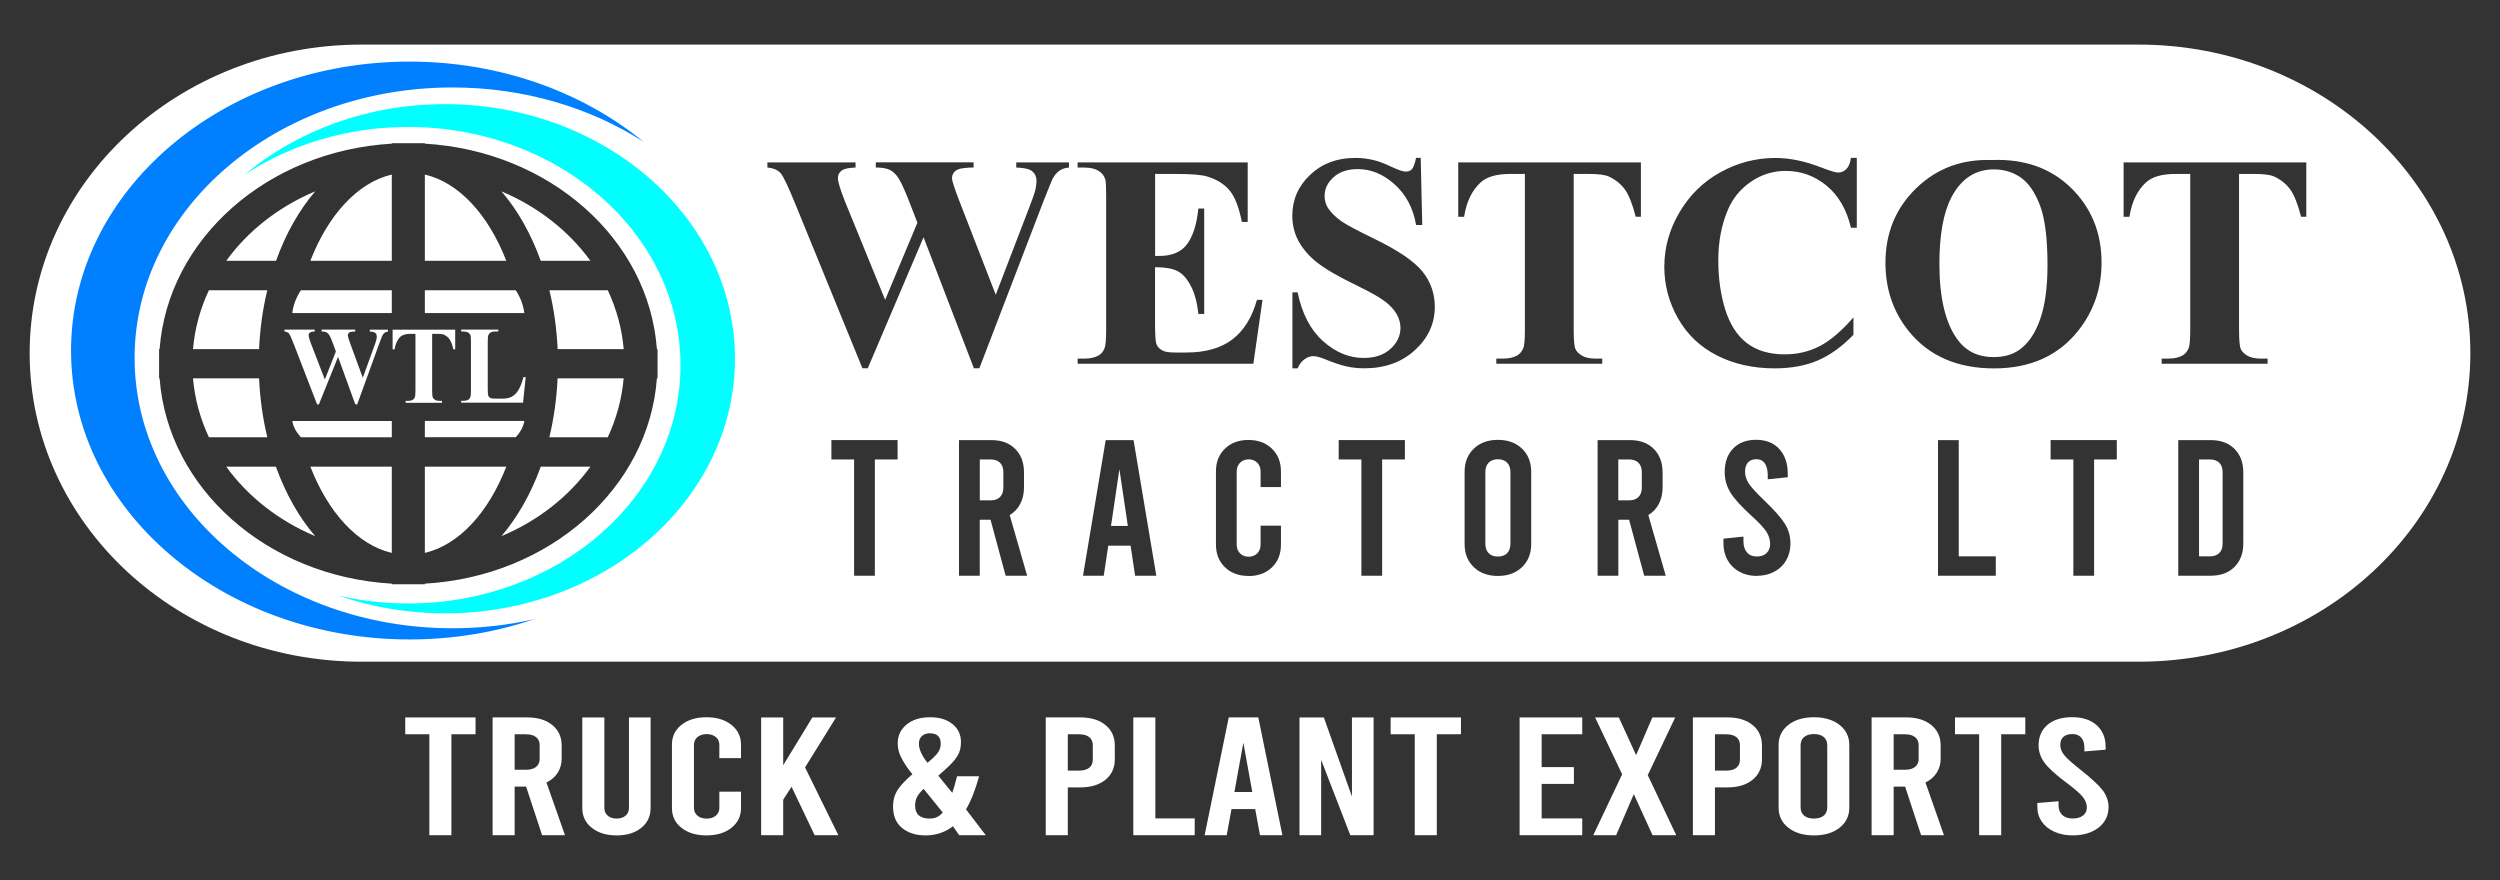
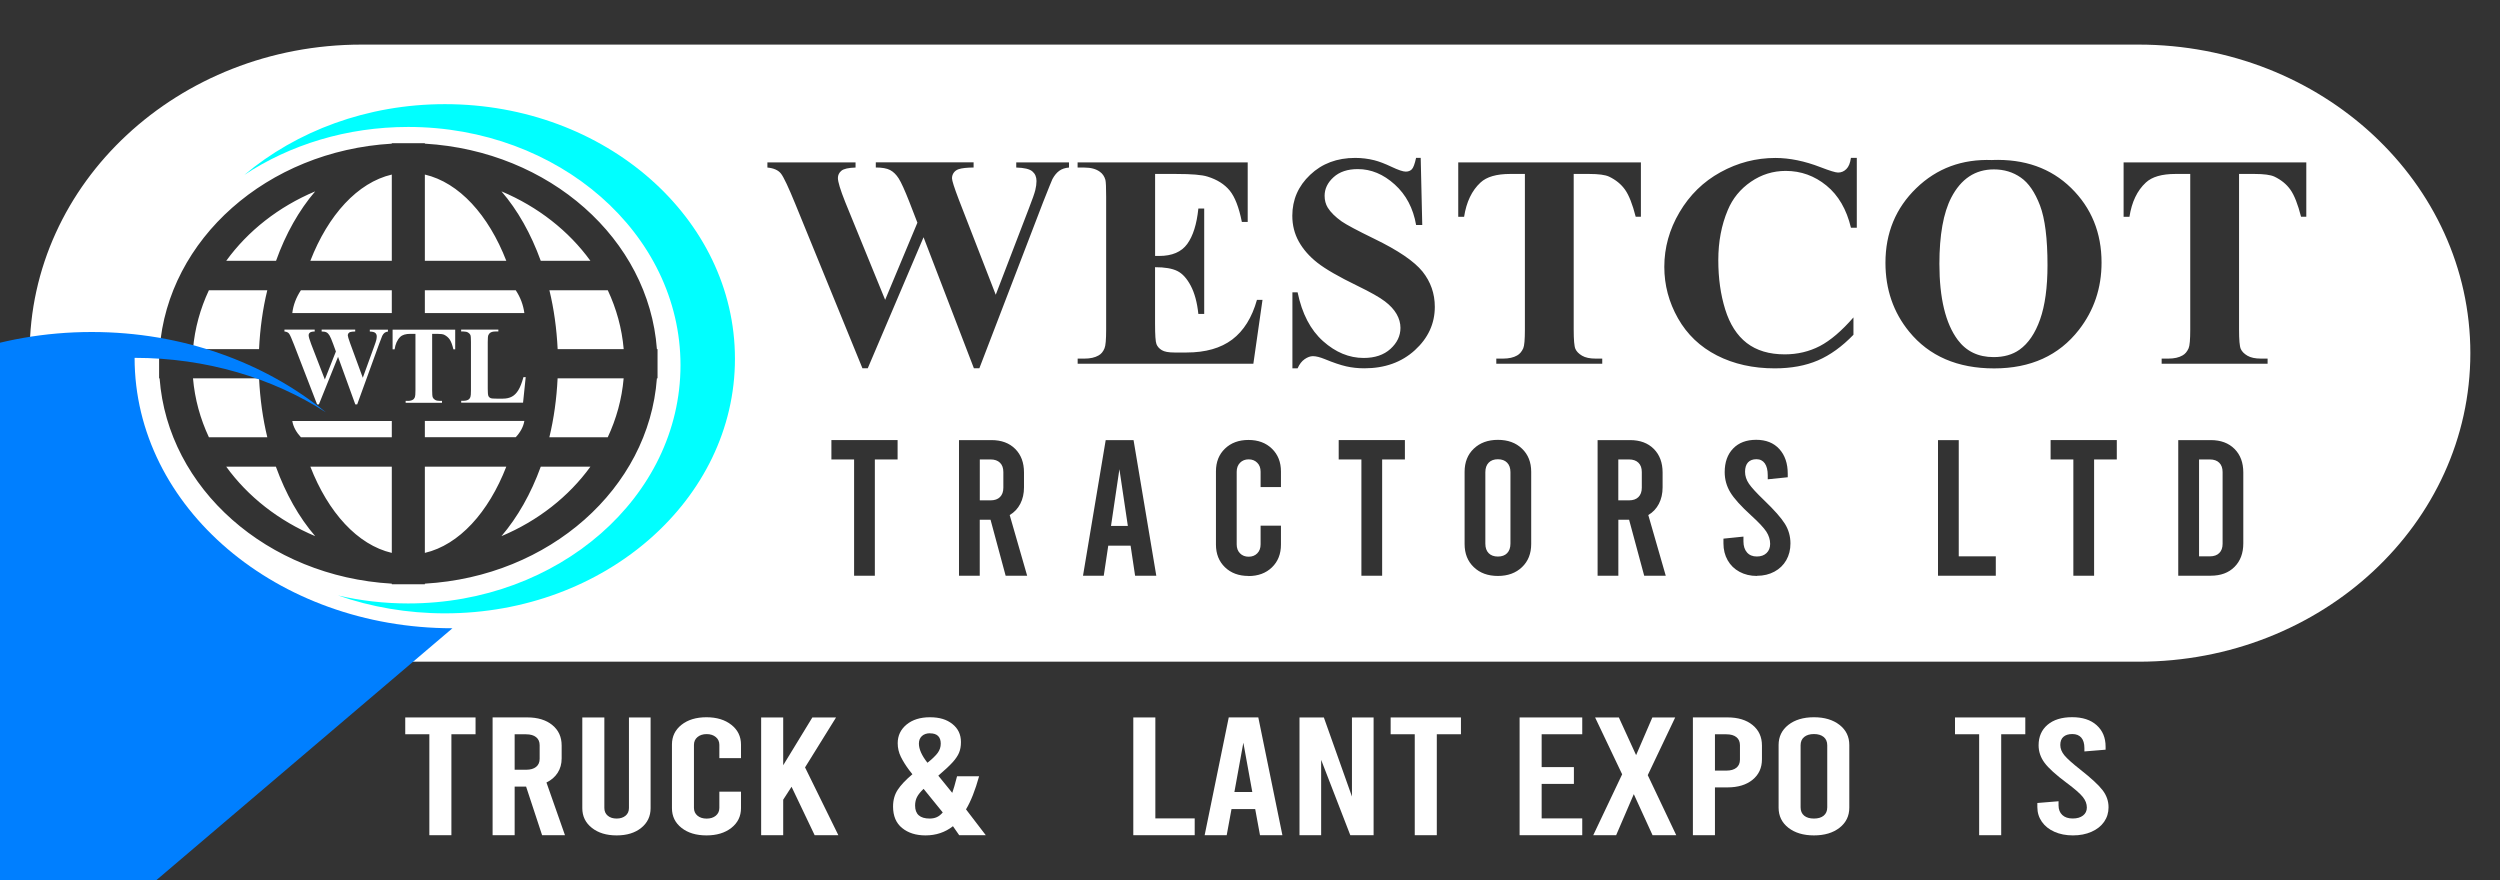
<svg xmlns="http://www.w3.org/2000/svg" id="a" viewBox="0 0 500 176">
  <rect x="0" y="0" width="500" height="176" fill="#333333" stroke="none" />
  <defs>
    <style>.b{fill:#007fff;}.b,.c,.d{fill-rule:evenodd;}.c{fill:#fff;}.d{fill:aqua;}</style>
  </defs>
  <path class="c" d="M439.81,111.27h2.16c.81,0,1.44-.22,1.88-.66.45-.44.67-1.06.67-1.86v-14.34c0-.8-.22-1.42-.67-1.86-.44-.44-1.07-.66-1.88-.66h-2.16v19.38ZM435.65,115.15v-27.13h6.51c1.99,0,3.57.59,4.74,1.76,1.18,1.18,1.76,2.75,1.76,4.71v14.18c0,1.97-.59,3.54-1.76,4.71-1.17,1.18-2.76,1.76-4.74,1.76h-6.51ZM410.12,91.89v-3.88h13.24v3.88h-4.54v23.26h-4.15v-23.26h-4.55ZM387.6,115.15v-27.13h4.15v23.25h7.41v3.88h-11.56ZM351.39,115.19c-1.31,0-2.47-.28-3.49-.83-1.02-.55-1.81-1.32-2.37-2.31-.56-.99-.84-2.11-.84-3.37v-.95l4-.41v.96c0,.94.24,1.67.71,2.21.47.54,1.12.81,1.96.81s1.46-.23,1.94-.68c.48-.45.73-1.07.73-1.84,0-.85-.26-1.67-.76-2.45-.51-.78-1.52-1.86-3.04-3.24-2.04-1.86-3.43-3.4-4.17-4.63-.74-1.23-1.12-2.57-1.12-4.03,0-1.98.56-3.56,1.68-4.72,1.12-1.17,2.67-1.75,4.62-1.75s3.5.61,4.62,1.84c1.12,1.23,1.69,2.87,1.69,4.94v.71l-4,.41v-.79c0-1.05-.2-1.85-.59-2.4-.39-.55-.95-.83-1.68-.83s-1.29.22-1.68.64c-.39.43-.59,1.05-.59,1.88s.26,1.62.78,2.39c.52.76,1.53,1.86,3.02,3.29,2.04,1.96,3.43,3.53,4.17,4.72.74,1.19,1.11,2.5,1.11,3.93,0,1.25-.28,2.37-.84,3.35-.56.98-1.35,1.74-2.37,2.29-1.02.55-2.18.83-3.49.83M323.66,91.89v8.18h2.15c.81,0,1.44-.22,1.88-.66.44-.44.67-1.06.67-1.86v-3.14c0-.8-.22-1.42-.67-1.86-.45-.44-1.07-.66-1.88-.66h-2.15ZM333.15,115.15h-4.31l-3.02-11.2h-2.15v11.2h-4.15v-27.13h6.5c1.99,0,3.57.59,4.74,1.76,1.17,1.18,1.76,2.75,1.76,4.71v2.98c0,1.24-.25,2.34-.74,3.29-.5.96-1.2,1.71-2.12,2.25l3.49,12.13ZM299.58,111.31c.78,0,1.4-.22,1.84-.67.44-.45.67-1.09.67-1.91v-14.29c0-.82-.22-1.46-.67-1.91-.44-.45-1.06-.68-1.84-.68s-1.4.23-1.84.68c-.44.45-.67,1.08-.67,1.91v14.29c0,.82.22,1.46.67,1.91.44.45,1.06.67,1.84.67M299.58,115.19c-1.99,0-3.59-.58-4.82-1.76-1.23-1.17-1.84-2.71-1.84-4.63v-14.44c0-1.91.61-3.46,1.84-4.63,1.23-1.17,2.83-1.76,4.82-1.76s3.59.58,4.82,1.76c1.23,1.17,1.84,2.72,1.84,4.63v14.44c0,1.91-.61,3.46-1.84,4.63-1.23,1.17-2.83,1.76-4.82,1.76M267.74,91.89v-3.88h13.24v3.88h-4.55v23.26h-4.15v-23.26h-4.55ZM249.69,115.19c-1.93,0-3.5-.58-4.7-1.74-1.2-1.16-1.8-2.67-1.8-4.53v-14.66c0-1.86.6-3.38,1.8-4.53,1.2-1.16,2.77-1.74,4.7-1.74s3.5.58,4.7,1.75c1.2,1.17,1.8,2.68,1.8,4.56v3.11h-4.07v-3.07c0-.75-.22-1.35-.67-1.79-.44-.45-1.02-.68-1.72-.68s-1.28.23-1.72.68c-.44.45-.67,1.05-.67,1.8v14.52c0,.75.22,1.35.67,1.8.44.45,1.02.67,1.72.67s1.28-.22,1.72-.67c.45-.45.67-1.05.67-1.8v-3.74h4.07v3.79c0,1.87-.6,3.39-1.8,4.55-1.2,1.16-2.77,1.74-4.7,1.74M222.2,105.19h3.37l-1.69-11.35-1.68,11.35ZM227.02,115.15l-.9-6.01h-4.47l-.9,6.01h-4.15l4.54-27.13h5.57l4.55,27.13h-4.23ZM195.96,91.89v8.18h2.16c.81,0,1.44-.22,1.88-.66.44-.44.67-1.06.67-1.86v-3.14c0-.8-.22-1.42-.67-1.86-.45-.44-1.07-.66-1.88-.66h-2.16ZM205.44,115.15h-4.31l-3.02-11.2h-2.16v11.2h-4.15v-27.13h6.5c1.99,0,3.57.59,4.74,1.76,1.18,1.18,1.76,2.75,1.76,4.71v2.98c0,1.24-.25,2.34-.74,3.29-.5.96-1.2,1.71-2.12,2.25l3.49,12.13ZM166.28,91.89v-3.88h13.24v3.88h-4.55v23.26h-4.15v-23.26h-4.54ZM427.71,8.92H72.29C35.64,8.92,5.93,36.55,5.93,70.63s29.71,61.71,66.36,61.71h355.42c36.65,0,66.36-27.63,66.36-61.71s-29.71-61.71-66.36-61.71M424.72,32.48h36.54v10.87h-1.05c-.64-2.51-1.35-4.31-2.13-5.41-.78-1.1-1.85-1.97-3.21-2.62-.76-.35-2.09-.53-3.99-.53h-3.07v31.1c0,2.07.11,3.37.34,3.89.23.52.67.97,1.33,1.36.66.39,1.56.58,2.71.58h1.33v1.03h-21.19v-1.03h1.34c1.17,0,2.11-.21,2.83-.63.52-.28.92-.76,1.22-1.43.22-.48.33-1.74.33-3.77v-31.1h-2.95c-2.72,0-4.7.57-5.93,1.72-1.73,1.6-2.82,3.88-3.28,6.85h-1.17v-10.87ZM398.78,33.88c-3.73,0-6.57,1.88-8.52,5.63-1.59,3.08-2.38,7.51-2.38,13.27,0,6.85,1.23,11.92,3.67,15.2,1.71,2.29,4.1,3.44,7.17,3.44,2.07,0,3.79-.49,5.18-1.48,1.77-1.26,3.14-3.28,4.12-6.06.98-2.78,1.48-6.39,1.48-10.86,0-5.31-.5-9.29-1.5-11.93-1.01-2.64-2.28-4.5-3.84-5.58-1.56-1.09-3.35-1.63-5.38-1.63M398.42,32c6.49-.24,11.75,1.63,15.81,5.6,4.05,3.97,6.08,8.94,6.08,14.91,0,5.1-1.51,9.58-4.53,13.46-4,5.14-9.66,7.71-16.96,7.71s-12.99-2.45-16.99-7.35c-3.16-3.87-4.74-8.46-4.74-13.78,0-5.97,2.06-10.94,6.17-14.92,4.11-3.98,9.17-5.85,15.18-5.62M370.19,31.57h1.17v13.97h-1.17c-.88-3.67-2.51-6.48-4.9-8.43-2.39-1.95-5.11-2.93-8.14-2.93-2.53,0-4.86.72-6.97,2.17s-3.66,3.34-4.63,5.68c-1.26,2.99-1.89,6.32-1.89,9.99s.46,6.89,1.38,9.86c.92,2.96,2.35,5.2,4.31,6.72,1.96,1.51,4.49,2.27,7.6,2.27,2.55,0,4.89-.56,7.02-1.66,2.12-1.11,4.36-3.02,6.72-5.73v3.47c-2.28,2.36-4.65,4.07-7.11,5.13-2.47,1.06-5.35,1.59-8.64,1.59-4.33,0-8.18-.86-11.55-2.58-3.36-1.72-5.96-4.19-7.79-7.42-1.83-3.23-2.74-6.66-2.74-10.3,0-3.84,1.01-7.48,3.04-10.92,2.03-3.44,4.76-6.12,8.2-8.01,3.44-1.9,7.1-2.85,10.97-2.85,2.85,0,5.87.62,9.04,1.85,1.84.71,3.01,1.07,3.5,1.07.64,0,1.19-.23,1.66-.7.47-.47.77-1.2.91-2.22M291.64,32.48h36.54v10.87h-1.04c-.64-2.51-1.35-4.31-2.13-5.41-.78-1.1-1.85-1.97-3.21-2.62-.76-.35-2.09-.53-3.99-.53h-3.07v31.1c0,2.07.11,3.37.34,3.89.23.52.67.97,1.33,1.36.66.39,1.56.58,2.71.58h1.33v1.03h-21.19v-1.03h1.34c1.17,0,2.11-.21,2.83-.63.51-.28.92-.76,1.22-1.43.22-.48.33-1.74.33-3.77v-31.1h-2.95c-2.72,0-4.7.57-5.93,1.72-1.73,1.6-2.82,3.88-3.28,6.85h-1.17v-10.87ZM283.22,31.57h.92l.31,13.43h-1.23c-.58-3.36-2.01-6.06-4.28-8.11-2.27-2.05-4.73-3.07-7.38-3.07-2.04,0-3.66.54-4.85,1.62-1.19,1.08-1.79,2.32-1.79,3.72,0,.89.21,1.68.63,2.37.58.93,1.51,1.85,2.79,2.76.94.65,3.11,1.81,6.52,3.47,4.77,2.31,7.98,4.5,9.64,6.55,1.64,2.06,2.46,4.41,2.46,7.05,0,3.36-1.33,6.25-3.98,8.67s-6.02,3.63-10.11,3.63c-1.28,0-2.49-.13-3.63-.39-1.14-.26-2.57-.74-4.29-1.45-.96-.39-1.75-.59-2.37-.59-.52,0-1.07.2-1.65.6-.58.4-1.05,1.01-1.41,1.83h-1.04v-15.19h1.04c.88,4.26,2.58,7.52,5.09,9.76,2.51,2.24,5.22,3.36,8.12,3.36,2.24,0,4.03-.6,5.36-1.81,1.33-1.21,2-2.61,2-4.21,0-.95-.26-1.87-.77-2.76-.51-.89-1.29-1.74-2.33-2.53-1.04-.8-2.88-1.84-5.53-3.13-3.71-1.8-6.36-3.33-7.98-4.6-1.61-1.26-2.85-2.68-3.72-4.24-.87-1.56-1.3-3.28-1.3-5.16,0-3.21,1.19-5.94,3.57-8.19,2.38-2.26,5.38-3.38,9-3.38,1.32,0,2.6.16,3.84.47.94.24,2.08.67,3.43,1.31,1.35.64,2.3.96,2.84.96s.93-.16,1.23-.47c.3-.31.58-1.07.84-2.26M235.26,34.79h-4.24v16.4h.81c2.58,0,4.46-.8,5.62-2.4,1.16-1.6,1.9-3.96,2.22-7.08h1.17v21.08h-1.17c-.24-2.3-.75-4.18-1.52-5.64-.77-1.46-1.67-2.45-2.69-2.95-1.02-.51-2.51-.76-4.45-.76v11.32c0,2.21.09,3.57.28,4.06.19.49.55.9,1.07,1.21.52.32,1.36.47,2.52.47h2.43c3.8,0,6.85-.87,9.14-2.6,2.29-1.73,3.94-4.38,4.94-7.93h1.11l-1.83,12.78h-35.14v-1.03h1.34c1.18,0,2.12-.21,2.84-.63.52-.28.92-.76,1.19-1.43.22-.48.33-1.74.33-3.77v-26.54c0-1.83-.05-2.96-.15-3.38-.2-.7-.57-1.24-1.11-1.62-.76-.56-1.79-.84-3.11-.84h-1.34v-1.03h34.02v11.9h-1.17c-.58-2.91-1.39-5-2.43-6.27-1.05-1.27-2.52-2.2-4.43-2.79-1.11-.36-3.2-.53-6.27-.53M203.23,32.48h10.57v1.03c-.77.06-1.41.27-1.93.64-.52.37-.99.93-1.39,1.68-.12.24-.74,1.78-1.86,4.61l-12.75,33.22h-1.09l-10.07-26.21-11.16,26.21h-1.06l-13.43-32.87c-1.36-3.33-2.31-5.35-2.85-6.05-.54-.7-1.45-1.11-2.73-1.23v-1.03h17.63v1.03c-1.42.04-2.36.25-2.83.64-.47.39-.7.88-.7,1.45,0,.76.49,2.37,1.47,4.83l7.98,19.54,6.45-15.43-1.61-4.16c-.92-2.34-1.63-3.9-2.13-4.69-.5-.78-1.07-1.34-1.72-1.68-.65-.34-1.6-.51-2.86-.51v-1.03h19.56v1.03c-1.38.02-2.37.13-2.97.33-.42.14-.75.37-.99.7-.24.33-.36.71-.36,1.13,0,.46.45,1.87,1.35,4.23l7.4,19.06,6.62-17.25c.7-1.8,1.13-3.02,1.29-3.68.16-.66.24-1.27.24-1.82,0-.82-.28-1.46-.84-1.93-.56-.47-1.63-.72-3.21-.76v-1.03ZM104.69,75.43c-.32,1.15-.66,2.02-1.02,2.6-.36.59-.78,1.02-1.28,1.29-.49.27-1.11.41-1.84.41h-1.16c-.66,0-1.07-.03-1.24-.1-.24-.1-.4-.25-.48-.46-.08-.21-.12-.68-.12-1.43v-9.32c0-.74.04-1.19.11-1.37.1-.24.25-.42.42-.52.25-.15.57-.23.98-.23h.61v-.38h-7.44v.38h.46c.39,0,.7.07.93.21.23.14.38.31.46.49.08.19.11.66.11,1.41v9.63c0,.74-.04,1.19-.11,1.37-.1.25-.23.42-.41.52-.25.15-.57.23-.97.23h-.46v.38h12.37l.53-5.11h-.44ZM78.52,65.93v3.94h.4c.16-1.07.53-1.9,1.12-2.48.42-.42,1.1-.62,2.04-.62h1.01v11.29c0,.74-.04,1.19-.11,1.37-.1.25-.24.42-.42.52-.24.15-.57.23-.97.23h-.46v.38h7.27v-.38h-.46c-.39,0-.7-.07-.93-.21-.23-.14-.38-.31-.46-.5-.08-.19-.12-.66-.12-1.41v-11.29h1.05c.65,0,1.11.06,1.37.19.47.24.83.55,1.1.95.27.4.51,1.05.73,1.96h.36v-3.94h-12.54ZM73.96,65.93v.38c.54.01.91.11,1.1.28.19.17.29.4.29.7,0,.2-.03.42-.08.66-.05.24-.2.69-.44,1.34l-2.27,6.26-2.54-6.92c-.31-.86-.46-1.37-.46-1.54,0-.15.04-.29.12-.41.08-.12.2-.21.34-.26.21-.07.54-.11,1.02-.12v-.38h-6.71v.38c.43,0,.76.06.98.18.22.12.42.33.59.61.17.28.42.85.73,1.7l.55,1.51-2.21,5.6-2.74-7.09c-.34-.89-.5-1.48-.5-1.75,0-.21.08-.38.24-.53.16-.14.49-.22.97-.23v-.38h-6.05v.38c.44.04.75.19.94.45.18.25.51.98.98,2.2l4.61,11.93h.36l3.83-9.51,3.45,9.51h.38l4.37-12.05c.39-1.03.6-1.59.64-1.67.14-.27.3-.48.48-.61.18-.13.4-.21.66-.23v-.38h-3.63ZM111.53,69.82c-.2-4.11-.75-8.07-1.65-11.77h11.68c1.72,3.67,2.82,7.61,3.18,11.77h-13.21ZM121.55,87.45h-11.68c.9-3.71,1.45-7.67,1.65-11.78h13.21c-.36,4.17-1.46,8.1-3.18,11.78M100.29,107.23c3.22-3.78,5.91-8.5,7.86-13.89h9.93c-4.32,5.97-10.48,10.82-17.79,13.89M84.97,110.58v-17.25h16.29c-3.56,9.16-9.44,15.65-16.29,17.25M84.97,84.19h19.9c-.19,1.15-.78,2.24-1.72,3.25h-18.18v-3.25ZM84.97,58.05h18.18c.94,1.42,1.5,2.94,1.72,4.56h-19.9v-4.56ZM84.97,34.91c6.86,1.6,12.73,8.09,16.29,17.25h-16.29v-17.25ZM118.08,52.16h-9.93c-1.95-5.39-4.61-10.13-7.86-13.89,7.3,3.07,13.47,7.92,17.79,13.89M78.36,52.16h-16.29c3.56-9.16,9.44-15.65,16.29-17.25v17.25ZM78.36,62.61h-19.9c.19-1.61.78-3.14,1.72-4.56h18.18v4.56ZM78.36,87.45h-18.18c-.94-1.02-1.53-2.1-1.72-3.25h19.9v3.25ZM78.36,110.58c-6.85-1.6-12.73-8.09-16.29-17.25h16.29v17.25ZM45.25,93.34h9.93c1.95,5.39,4.61,10.13,7.86,13.89-7.3-3.07-13.47-7.92-17.79-13.89M38.6,75.67h13.21c.2,4.11.75,8.07,1.65,11.78h-11.68c-1.72-3.68-2.82-7.61-3.18-11.78M41.78,58.05h11.68c-.91,3.7-1.45,7.67-1.65,11.77h-13.21c.36-4.17,1.46-8.1,3.18-11.77M63.04,38.27c-3.22,3.76-5.91,8.5-7.83,13.89h-9.96c4.32-5.97,10.48-10.82,17.79-13.89M131.38,69.82c-1.62-22.03-21.51-39.62-46.41-41.09v-.09h-6.61v.09c-24.9,1.46-44.79,19.06-46.44,41.09h-.1v5.85h.1c1.65,22.03,21.54,39.62,46.44,41.06v.12h6.61v-.12c24.9-1.43,44.79-19.03,46.41-41.06h.13v-5.85h-.13Z" />
-   <path class="b" d="M90.49,125.65c-35.11,0-63.57-24.21-63.57-54.08s28.46-54.08,63.57-54.08c14.36,0,27.61,4.05,38.25,10.89-12.16-9.95-28.66-16.06-46.83-16.06-37.39,0-67.7,25.87-67.7,57.79s30.31,57.78,67.7,57.78c8.82,0,17.24-1.44,24.97-4.06-5.23,1.19-10.72,1.82-16.39,1.82" />
+   <path class="b" d="M90.49,125.65c-35.11,0-63.57-24.21-63.57-54.08c14.36,0,27.61,4.05,38.25,10.89-12.16-9.95-28.66-16.06-46.83-16.06-37.39,0-67.7,25.87-67.7,57.79s30.31,57.78,67.7,57.78c8.82,0,17.24-1.44,24.97-4.06-5.23,1.19-10.72,1.82-16.39,1.82" />
  <path class="d" d="M81.64,120.69c30.07,0,54.46-21.34,54.46-47.65s-24.38-47.65-54.46-47.65c-12.3,0-23.65,3.57-32.77,9.59,10.42-8.76,24.55-14.15,40.12-14.15,32.03,0,58,22.8,58,50.92s-25.97,50.92-58,50.92c-7.55,0-14.77-1.27-21.39-3.58,4.48,1.04,9.19,1.6,14.04,1.6" />
  <polygon class="c" points="81.05 146.85 81.05 143.49 95.11 143.49 95.11 146.85 90.28 146.85 90.28 167.04 85.87 167.04 85.87 146.85 81.05 146.85" />
  <path class="c" d="M102.93,146.85v7.1h2.29c.86,0,1.53-.19,2-.57.47-.38.71-.92.71-1.61v-2.73c0-.69-.24-1.24-.71-1.61-.47-.38-1.14-.57-2-.57h-2.29ZM113,167.04h-4.58l-3.2-9.72h-2.29v9.72h-4.41v-23.56h6.91c2.11,0,3.79.51,5.03,1.53,1.25,1.02,1.87,2.38,1.87,4.09v2.59c0,1.08-.26,2.03-.79,2.86-.53.83-1.28,1.48-2.25,1.95l3.7,10.53Z" />
  <path class="c" d="M123.32,167.08c-2.03,0-3.68-.5-4.95-1.51-1.28-1.01-1.91-2.32-1.91-3.94v-18.14h4.41v18.1c0,.66.23,1.18.69,1.56.46.38,1.04.56,1.77.56s1.31-.19,1.77-.56c.46-.38.69-.89.69-1.56v-18.1h4.33v18.14c0,1.62-.62,2.93-1.87,3.94-1.25,1.01-2.88,1.51-4.91,1.51" />
  <path class="c" d="M141.29,167.08c-2.05,0-3.72-.5-4.99-1.51-1.28-1.01-1.91-2.32-1.91-3.94v-12.73c0-1.62.64-2.93,1.91-3.94,1.28-1.01,2.94-1.51,4.99-1.51s3.72.51,4.99,1.52c1.28,1.01,1.92,2.33,1.92,3.96v2.7h-4.33v-2.66c0-.65-.24-1.17-.71-1.56-.47-.39-1.08-.59-1.83-.59s-1.36.2-1.83.59c-.47.39-.71.91-.71,1.56v12.61c0,.65.24,1.17.71,1.56.47.39,1.08.58,1.83.58s1.36-.19,1.83-.58c.47-.39.71-.91.71-1.56v-3.25h4.33v3.29c0,1.62-.64,2.94-1.92,3.95-1.28,1.01-2.94,1.51-4.99,1.51" />
  <polygon class="c" points="162.93 167.04 158.31 157.35 156.64 159.94 156.64 167.04 152.23 167.04 152.23 143.49 156.64 143.49 156.64 153.05 162.47 143.49 167.21 143.49 161.01 153.48 167.67 167.04 162.93 167.04" />
  <path class="c" d="M185.93,163.71c.53,0,1-.09,1.41-.27.42-.18.82-.5,1.21-.95l-3.83-4.72c-.61.58-1.05,1.12-1.31,1.62-.26.5-.39,1.07-.39,1.72,0,1.73.97,2.6,2.91,2.6M186.02,146.65c-.69,0-1.24.19-1.64.56-.4.37-.6.87-.6,1.51,0,1.11.57,2.39,1.71,3.83.94-.74,1.62-1.4,2.04-1.96.42-.57.62-1.19.62-1.86s-.18-1.19-.54-1.54c-.36-.35-.89-.52-1.58-.52M197.12,167.04h-5.28l-1.25-1.8c-1.55,1.22-3.38,1.84-5.49,1.84-1.91,0-3.47-.49-4.68-1.48-1.21-.98-1.81-2.41-1.81-4.29,0-1.29.31-2.41.94-3.36.62-.95,1.6-1.98,2.93-3.1l-.62-.79c-.69-.92-1.25-1.81-1.68-2.68-.43-.86-.64-1.78-.64-2.74,0-1.51.59-2.75,1.77-3.73,1.18-.97,2.74-1.46,4.68-1.46s3.36.45,4.49,1.35c1.14.9,1.71,2.1,1.71,3.61,0,.83-.13,1.55-.39,2.16-.26.61-.7,1.25-1.31,1.92-.61.67-1.55,1.55-2.83,2.64l2.79,3.44c.25-.69.57-1.79.96-3.32h4.41c-.78,2.8-1.65,5.01-2.62,6.62l3.95,5.16Z" />
-   <path class="c" d="M213.56,154.12h2.29c.86,0,1.53-.19,2-.57.47-.38.71-.92.71-1.62v-2.89c0-.69-.24-1.24-.71-1.61-.47-.38-1.14-.57-2-.57h-2.29v7.27ZM209.15,167.04v-23.56h6.91c2.11,0,3.79.51,5.03,1.53,1.25,1.02,1.87,2.38,1.87,4.09v2.76c0,1.71-.62,3.07-1.87,4.09-1.25,1.02-2.93,1.53-5.03,1.53h-2.5v9.56h-4.41Z" />
  <polygon class="c" points="226.66 167.04 226.66 143.49 231.07 143.49 231.07 163.68 238.94 163.68 238.94 167.04 226.66 167.04" />
  <path class="c" d="M246.88,158.4h3.58l-1.79-9.86-1.79,9.86ZM252,167.04l-.96-5.22h-4.74l-.96,5.22h-4.41l4.82-23.56h5.91l4.82,23.56h-4.49Z" />
  <polygon class="c" points="259.9 167.04 259.9 143.49 264.77 143.49 270.39 159.31 270.39 143.49 274.72 143.49 274.72 167.04 270.06 167.04 264.23 151.97 264.23 167.04 259.9 167.04" />
  <polygon class="c" points="278.13 146.85 278.13 143.49 292.19 143.49 292.19 146.85 287.36 146.85 287.36 167.04 282.95 167.04 282.95 146.85 278.13 146.85" />
  <polygon class="c" points="303.92 167.04 303.92 143.49 316.45 143.49 316.45 146.85 308.33 146.85 308.33 153.42 314.78 153.42 314.78 156.78 308.33 156.78 308.33 163.68 316.45 163.68 316.45 167.04 303.92 167.04" />
  <polygon class="c" points="335.25 167.04 330.51 167.04 326.76 158.83 323.23 167.04 318.65 167.04 324.43 154.86 319.02 143.49 323.77 143.49 327.22 151.03 330.47 143.49 335.04 143.49 329.55 155.03 335.25 167.04" />
  <path class="c" d="M342.99,154.12h2.29c.86,0,1.52-.19,2-.57.47-.38.71-.92.71-1.62v-2.89c0-.69-.24-1.24-.71-1.61-.47-.38-1.14-.57-2-.57h-2.29v7.27ZM338.58,167.04v-23.56h6.91c2.11,0,3.79.51,5.03,1.53,1.25,1.02,1.87,2.38,1.87,4.09v2.76c0,1.71-.62,3.07-1.87,4.09-1.25,1.02-2.93,1.53-5.03,1.53h-2.5v9.56h-4.41Z" />
  <path class="c" d="M362.79,163.71c.83,0,1.48-.19,1.95-.58.47-.39.71-.94.71-1.66v-12.41c0-.71-.24-1.27-.71-1.66-.47-.39-1.12-.59-1.95-.59s-1.48.2-1.96.59c-.47.39-.71.94-.71,1.66v12.41c0,.71.24,1.27.71,1.66.47.39,1.12.58,1.96.58M362.79,167.08c-2.11,0-3.81-.51-5.12-1.53-1.3-1.02-1.95-2.36-1.95-4.02v-12.53c0-1.66.65-3,1.95-4.02,1.3-1.02,3.01-1.53,5.12-1.53s3.81.51,5.12,1.53c1.3,1.02,1.95,2.36,1.95,4.02v12.53c0,1.66-.65,3-1.95,4.02-1.3,1.02-3.01,1.53-5.12,1.53" />
-   <path class="c" d="M378.73,146.85v7.1h2.29c.86,0,1.52-.19,2-.57.47-.38.71-.92.71-1.61v-2.73c0-.69-.24-1.24-.71-1.61-.47-.38-1.14-.57-2-.57h-2.29ZM388.8,167.04h-4.58l-3.2-9.72h-2.29v9.72h-4.41v-23.56h6.91c2.11,0,3.79.51,5.03,1.53,1.25,1.02,1.87,2.38,1.87,4.09v2.59c0,1.08-.26,2.03-.79,2.86-.53.83-1.28,1.48-2.25,1.95l3.7,10.53Z" />
  <polygon class="c" points="391 146.85 391 143.49 405.06 143.49 405.06 146.85 400.24 146.85 400.24 167.04 395.83 167.04 395.83 146.85 391 146.85" />
  <path class="c" d="M414.59,167.08c-1.39,0-2.62-.24-3.7-.72-1.08-.48-1.92-1.15-2.52-2.01-.6-.86-.9-1.83-.9-2.93v-.82l4.24-.35v.83c0,.81.25,1.45.75,1.92.5.47,1.19.7,2.08.7s1.55-.2,2.06-.59c.51-.39.77-.93.77-1.6,0-.74-.27-1.45-.81-2.12-.54-.68-1.61-1.61-3.22-2.81-2.16-1.61-3.64-2.95-4.43-4.02-.79-1.07-1.19-2.23-1.19-3.5,0-1.72.6-3.09,1.79-4.1,1.19-1.01,2.83-1.52,4.91-1.52s3.72.53,4.91,1.6c1.19,1.07,1.79,2.49,1.79,4.29v.61l-4.24.35v-.68c0-.91-.21-1.61-.62-2.08-.42-.48-1.01-.72-1.79-.72s-1.37.19-1.79.56c-.42.37-.62.91-.62,1.63s.28,1.41.83,2.08c.55.66,1.62,1.62,3.2,2.86,2.16,1.7,3.64,3.07,4.43,4.1.79,1.03,1.19,2.17,1.19,3.42,0,1.09-.3,2.06-.89,2.91-.6.85-1.43,1.51-2.52,1.99-1.08.48-2.32.72-3.7.72" />
</svg>